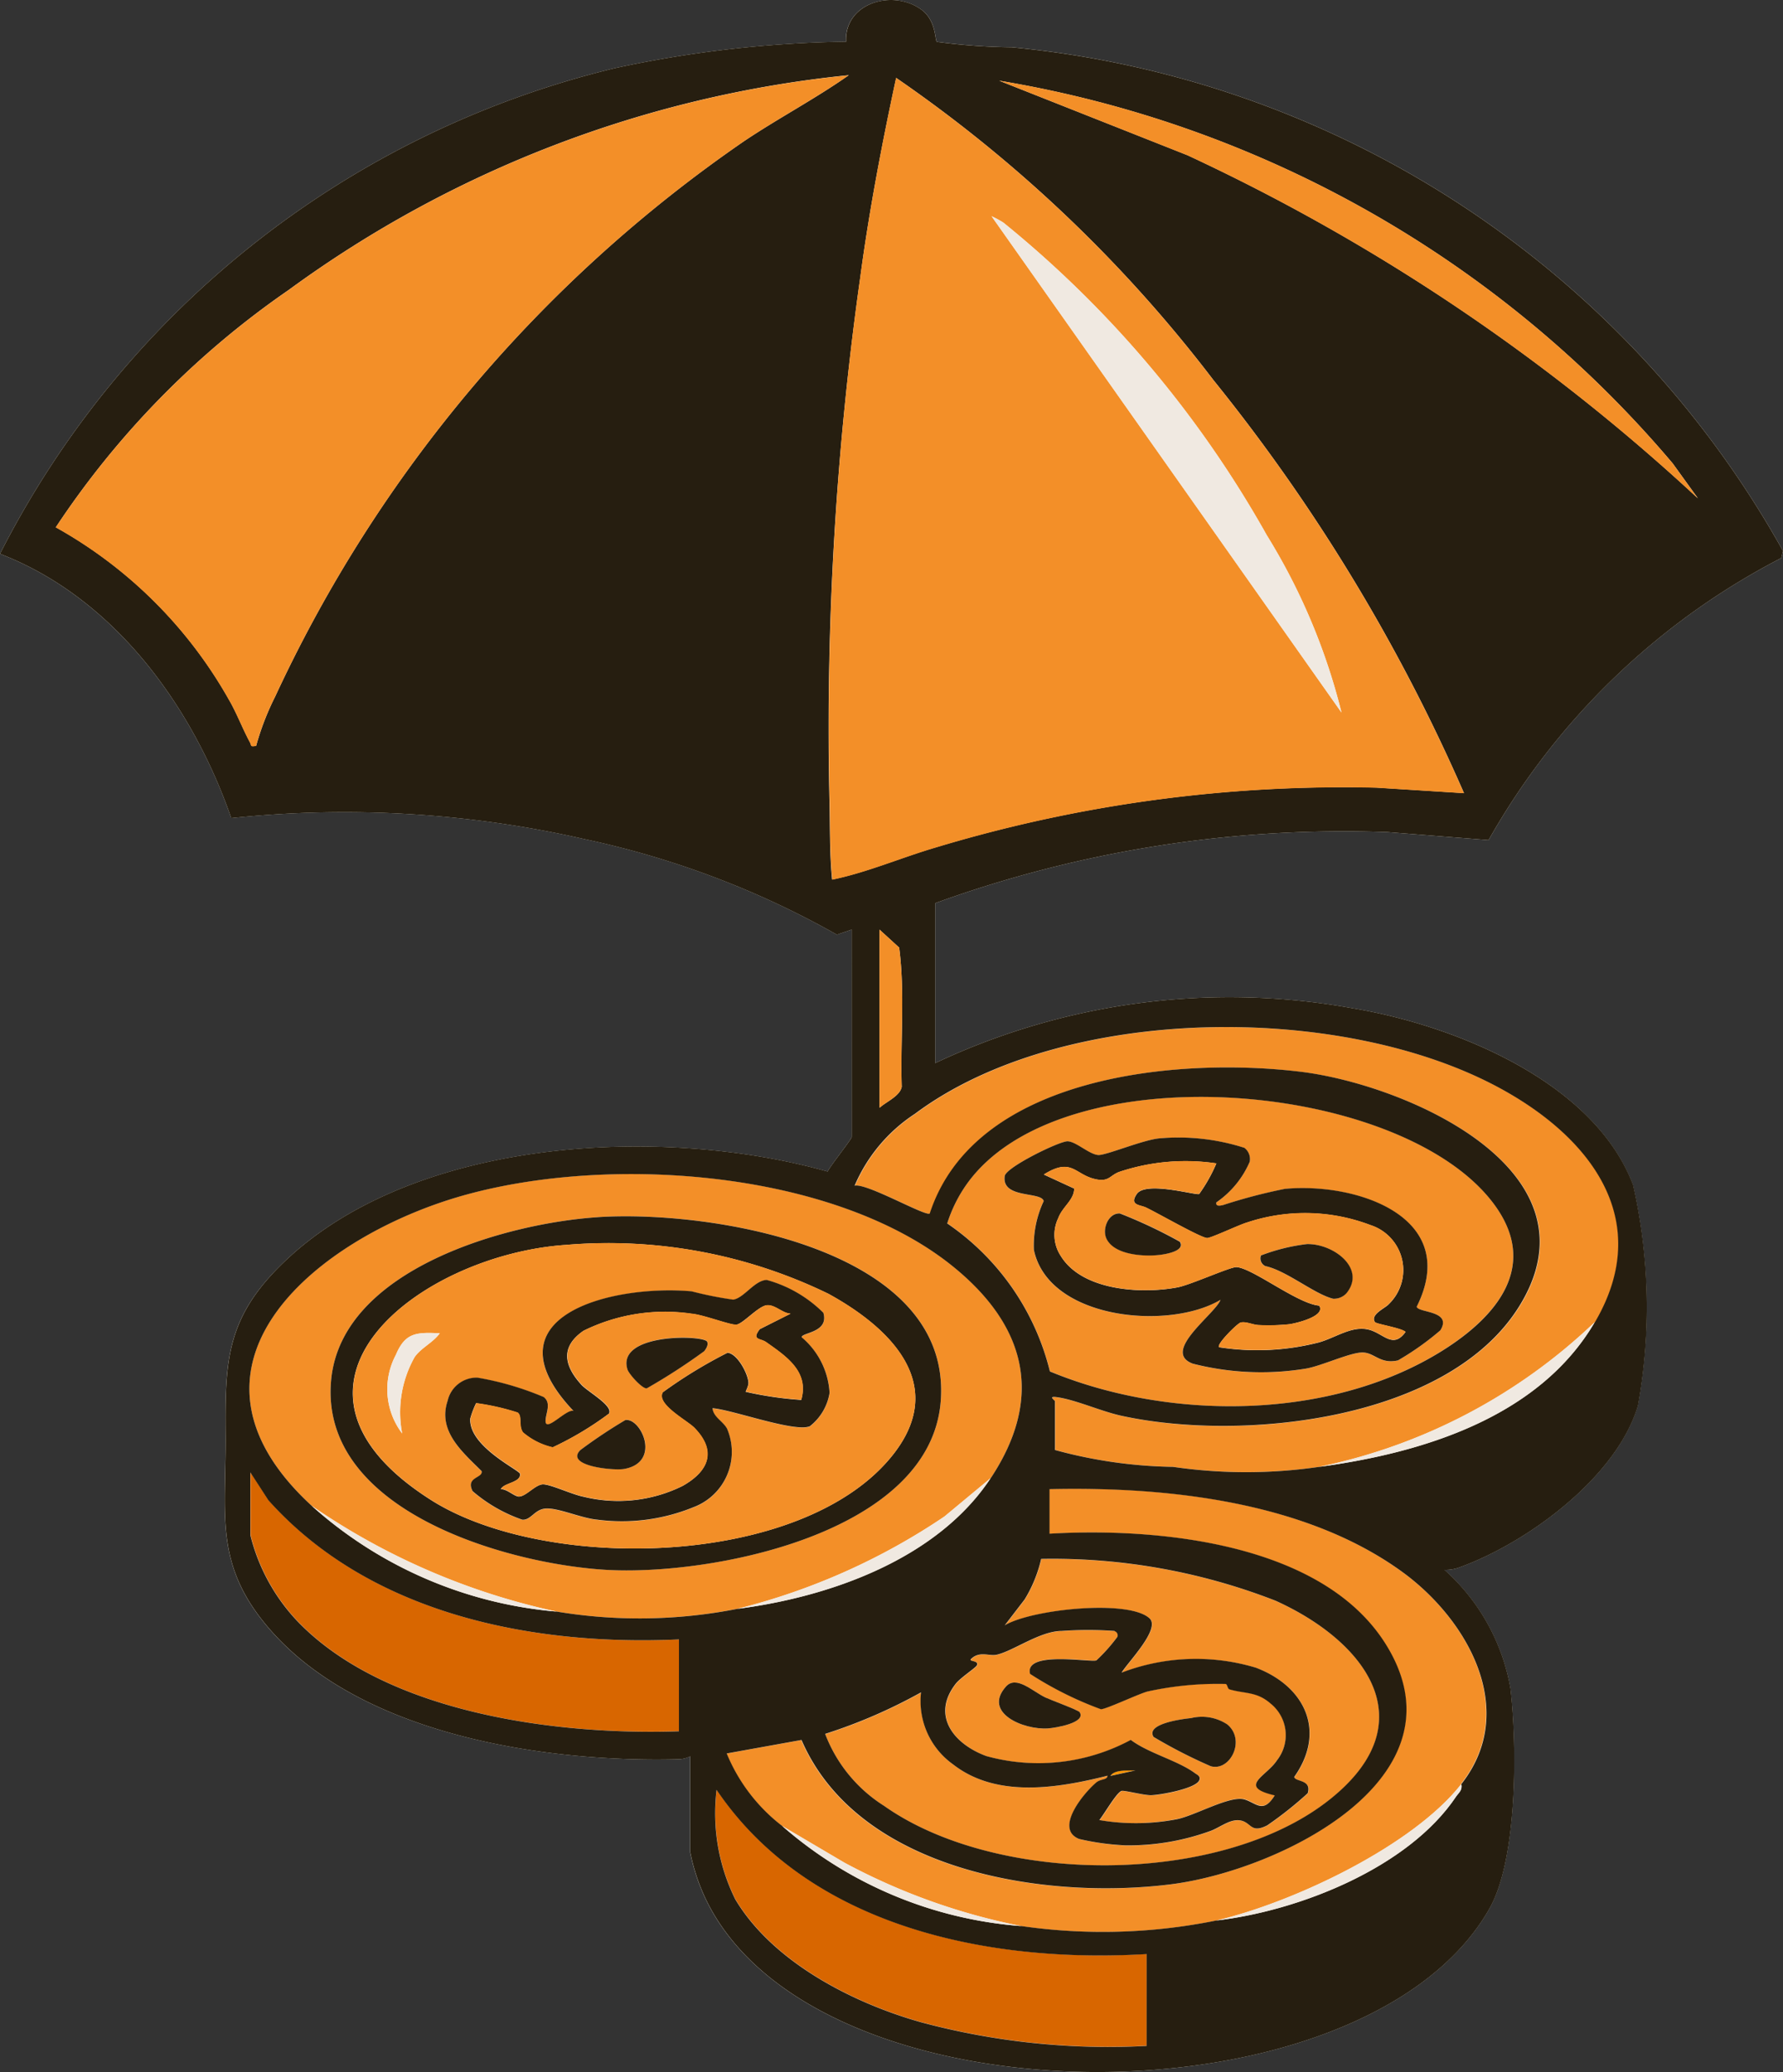
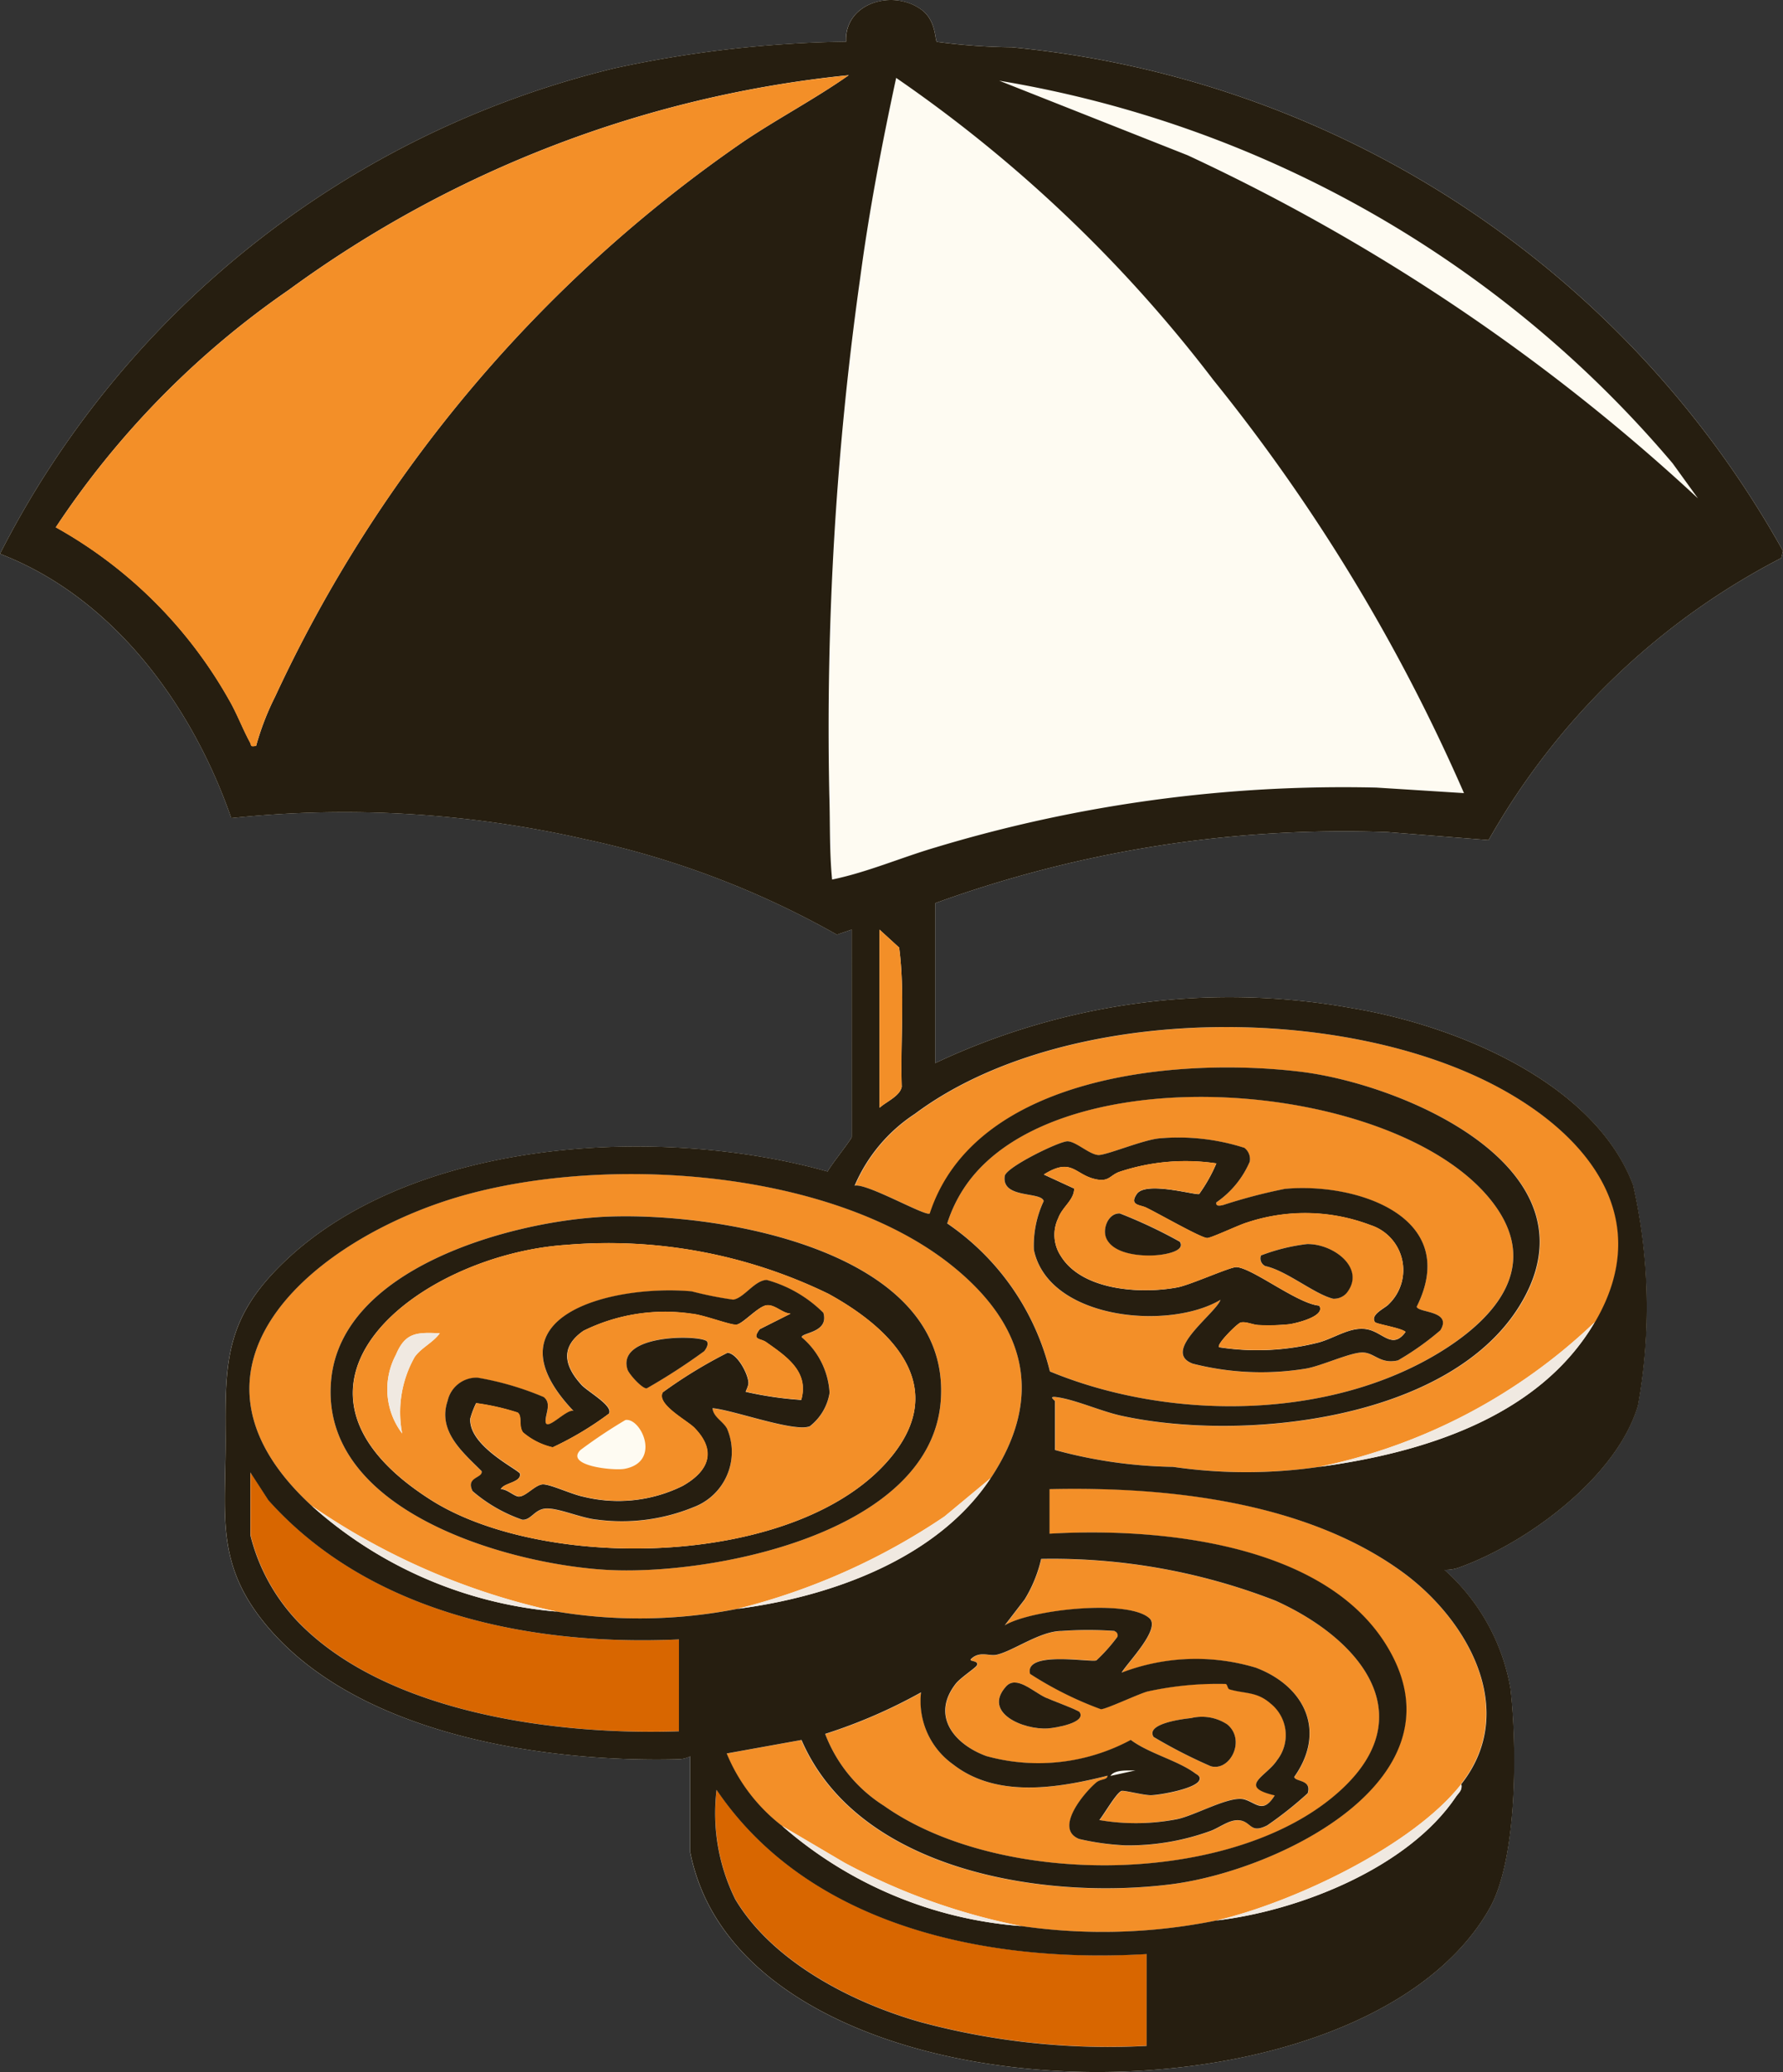
<svg xmlns="http://www.w3.org/2000/svg" width="52.834" height="61.393">
  <rect width="100%" height="100%" fill="#333333" stroke="none" />
  <defs>
    <clipPath id="a">
      <path fill="none" d="M0 0h52.834v61.393H0z" data-name="Rectangle 25448" />
    </clipPath>
  </defs>
  <g clip-path="url(#a)" data-name="Group 4635">
    <path fill="#fefbf2" d="M25.237 27.545v6.145c0 .062-.639.864-.714 1.023-4.9-1.379-12.254-1.02-16.112 2.687-1.701 1.634-1.746 2.9-1.728 5.11.017 2.374-.358 3.852 1.317 5.775 2.725 3.124 8.14 3.94 12.085 3.842a.8.8 0 0 0 .366-.088v2.846a6 6 0 0 0 .424 1.308c3.18 6.874 19.573 6.874 23.26.356.833-1.474.815-4.8.623-6.507a6.1 6.1 0 0 0-1.958-3.527 1.2 1.2 0 0 0 .458-.079c2.005-.729 4.646-2.665 5.274-4.787a16.4 16.4 0 0 0-.144-6.538c-1.159-3.066-5.289-4.735-8.293-5.233A20.45 20.45 0 0 0 27.711 31.5v-4.739a35.5 35.5 0 0 1 13.405-2.106l2.994.237a21 21 0 0 1 8.674-8.358l.05-.209A29.34 29.34 0 0 0 29.978 1.4a18 18 0 0 1-2.215-.161C27.7 1.2 27.751.608 27.3.284c-.849-.614-2.282-.2-2.231.952a34.6 34.6 0 0 0-6.846.783A27.73 27.73 0 0 0 0 16.41c3.371 1.3 5.7 4.505 6.853 7.83a32 32 0 0 1 10.467.623 26.3 26.3 0 0 1 7.478 2.83Z" data-name="Path 328894" />
    <path fill="#f38f28" d="m29.361 43.792-1.375 1.141a19.3 19.3 0 0 1-6.131 2.735 15 15 0 0 1-5.36.083 20.3 20.3 0 0 1-7.258-3.134c-4.324-3.978-.241-7.626 3.894-9.013 4.344-1.458 11.44-1.056 15.114 1.923 2.164 1.755 2.7 3.863 1.116 6.266m-11.646-7.729c-2.7.178-7.571 1.531-7.9 4.8-.389 3.869 5.144 5.465 8.124 5.648 3.1.19 9.627-1.06 9.936-4.99.358-4.564-6.86-5.676-10.16-5.459" data-name="Path 328895" />
    <path fill="#d86600" d="M20.124 48.575v2.721c-3.6.124-8.678-.527-11.3-3.255a5.7 5.7 0 0 1-1.4-2.559v-1.855l.535.826c3.014 3.367 7.8 4.325 12.166 4.123" data-name="Path 328896" />
    <path fill="#261e10" d="M17.715 36.064c3.3-.217 10.518.9 10.16 5.459-.309 3.931-6.84 5.18-9.936 4.99-2.98-.183-8.512-1.779-8.124-5.648.329-3.27 5.2-4.623 7.9-4.8m-.99.825c-4.334.318-9.272 4.164-3.967 7.547 3.393 2.164 10.994 2.028 13.676-1.3 1.684-2.092-.022-3.777-1.884-4.8a14.9 14.9 0 0 0-7.825-1.446" data-name="Path 328897" />
    <path fill="#f38f28" d="M16.726 36.889a14.9 14.9 0 0 1 7.825 1.446c1.862 1.022 3.568 2.707 1.884 4.8-2.681 3.331-10.282 3.466-13.675 1.3-5.3-3.383-.367-7.229 3.967-7.547m4.388 4.842c.592.045 2.438.725 2.885.534a1.58 1.58 0 0 0 .584-.989 2.31 2.31 0 0 0-.829-1.648c0-.143.818-.136.644-.724a3.8 3.8 0 0 0-1.678-.973c-.355 0-.681.543-.994.584a11 11 0 0 1-1.232-.246c-2.339-.209-6.18.721-3.5 3.544-.207-.072-.839.663-.828.288.007-.237.179-.52-.055-.7a8.8 8.8 0 0 0-1.965-.575.88.88 0 0 0-.882.684c-.3.9.443 1.522 1.006 2.086.048.212-.482.167-.267.593a4.5 4.5 0 0 0 1.473.847c.271.015.369-.331.732-.333.383 0 1.03.29 1.488.331a5.6 5.6 0 0 0 2.847-.367 1.75 1.75 0 0 0 1-2.33c-.132-.23-.4-.338-.43-.6m-8.083-2.23c-.691-.034-1.023-.023-1.3.638a2.17 2.17 0 0 0 .186 2.33 3.33 3.33 0 0 1 .371-2.267c.2-.278.542-.424.742-.7" data-name="Path 328898" />
    <path fill="#261e10" d="M21.114 41.73c.031.263.3.37.43.6a1.75 1.75 0 0 1-1 2.33 5.6 5.6 0 0 1-2.847.367c-.458-.041-1.106-.333-1.488-.331-.363 0-.462.349-.732.333a4.5 4.5 0 0 1-1.473-.847c-.215-.426.314-.381.267-.593-.564-.564-1.311-1.182-1.006-2.086a.88.88 0 0 1 .881-.684 8.8 8.8 0 0 1 1.965.575c.234.184.062.467.055.7-.011.375.621-.361.828-.288-2.677-2.824 1.165-3.753 3.5-3.544a11 11 0 0 0 1.232.246c.314-.041.639-.579.995-.583a3.8 3.8 0 0 1 1.677.973c.174.589-.644.582-.644.724a2.32 2.32 0 0 1 .828 1.648 1.57 1.57 0 0 1-.584.989c-.446.191-2.292-.489-2.885-.534m2.308-2.8c-.238-.014-.458-.272-.7-.249-.256.025-.72.565-.909.575s-.969-.294-1.325-.325a5.45 5.45 0 0 0-3.2.507c-.692.479-.571 1.036-.058 1.6.193.21.948.619.815.853a9.5 9.5 0 0 1-1.67 1 2.06 2.06 0 0 1-.881-.444c-.136-.193-.013-.476-.156-.586a7 7 0 0 0-1.23-.279 2.7 2.7 0 0 0-.172.452c-.059.829 1.463 1.53 1.475 1.643.027.26-.494.266-.57.454.179-.011.4.217.535.218.213 0 .5-.373.728-.362.248.013.847.3 1.194.368a4.3 4.3 0 0 0 2.929-.321c.77-.434 1.023-1.028.35-1.72-.216-.222-1.145-.7-.937-1.055a14 14 0 0 1 1.919-1.172c.288.026.6.607.619.878.009.106-.089.269-.08.28a10.7 10.7 0 0 0 1.643.24c.242-.84-.449-1.294-1.039-1.711-.172-.122-.441-.052-.19-.384Z" data-name="Path 328899" />
    <path fill="#f38f28" d="m23.423 38.927-.907.453c-.25.331.018.262.19.384.59.417 1.281.871 1.039 1.711a10.6 10.6 0 0 1-1.642-.24c-.01-.011.088-.174.08-.279-.022-.272-.331-.853-.619-.879a14 14 0 0 0-1.919 1.172c-.207.353.722.833.937 1.055.674.692.421 1.285-.35 1.72a4.3 4.3 0 0 1-2.928.321c-.348-.066-.946-.355-1.194-.367-.23-.012-.514.362-.728.361-.139 0-.357-.229-.535-.218.076-.188.6-.194.57-.454-.012-.114-1.534-.814-1.475-1.643a2.7 2.7 0 0 1 .172-.452 7 7 0 0 1 1.23.279c.144.11.021.393.156.586a2.06 2.06 0 0 0 .881.444 9.5 9.5 0 0 0 1.671-1c.133-.234-.623-.643-.815-.853-.514-.561-.635-1.118.057-1.6a5.45 5.45 0 0 1 3.2-.507c.355.031 1.127.335 1.325.325s.652-.55.908-.575c.238-.023.457.235.7.249m-2.474.825c-.164-.2-2.686-.241-2.358.827.043.139.437.575.571.563a18 18 0 0 0 1.7-1.1c.068-.077.14-.219.085-.285m-2.419 2.325a15 15 0 0 0-1.334.89c-.463.472.986.614 1.3.558 1.117-.2.494-1.529.034-1.448" data-name="Path 328900" />
    <path fill="#261e10" d="M20.949 39.752c.055.066-.017.208-.085.286a18 18 0 0 1-1.7 1.1c-.134.013-.528-.423-.571-.563-.328-1.068 2.194-1.024 2.358-.827" data-name="Path 328901" />
-     <path fill="#261e10" d="M18.529 42.077c.46-.081 1.083 1.249-.034 1.448-.314.056-1.763-.086-1.3-.558a15 15 0 0 1 1.334-.89" data-name="Path 328902" />
    <path fill="#f38f28" d="M43.299 52.865c-1.447 1.842-4.989 3.509-7.258 4.041a16.9 16.9 0 0 1-5.773.165 18.7 18.7 0 0 1-5.251-1.882l-1.842-1.086a5.2 5.2 0 0 1-1.649-2.144l2.216-.4c1.681 3.884 7.176 4.748 10.936 4.277 3.189-.4 8.866-3.137 6.376-7.116-1.882-3.009-6.757-3.461-9.963-3.274v-1.328c3.482-.079 7.623.363 10.5 2.488 1.931 1.425 3.4 4.1 1.7 6.254" data-name="Path 328903" />
    <path fill="#f38f28" d="M27.298 50.142a2.3 2.3 0 0 0 .951 2.142c1.29 1.005 3.1.7 4.575.333-.014.135-.2.086-.335.2-.364.3-1.255 1.373-.508 1.674a7.5 7.5 0 0 0 1.376.191 7.1 7.1 0 0 0 2.479-.414c.317-.1.638-.406.967-.315.288.079.281.376.752.136a11 11 0 0 0 1.2-.951c.125-.416-.364-.33-.4-.483.955-1.349.325-2.682-1.132-3.236a6.16 6.16 0 0 0-3.982.146c.173-.3 1.164-1.3.827-1.609-.617-.573-3.5-.27-4.291.207l.591-.769a4 4 0 0 0 .489-1.2 18.2 18.2 0 0 1 6.949 1.241c2.665 1.2 4.472 3.593 1.613 5.878-3.236 2.587-9.865 2.566-13.215.2a4.35 4.35 0 0 1-1.751-2.131 15.5 15.5 0 0 0 2.849-1.235" data-name="Path 328904" />
    <path fill="#d86600" d="M33.979 57.895v2.721a21.4 21.4 0 0 1-6.68-.7c-2.025-.569-4.4-1.785-5.509-3.645a5.74 5.74 0 0 1-.553-3.241c2.763 4.081 8.089 5.144 12.743 4.865" data-name="Path 328905" />
    <path fill="#f38f28" d="M33.031 48.328a.13.13 0 0 1 .083.165 5 5 0 0 1-.623.7c-.156.069-2.145-.3-1.966.4a10.5 10.5 0 0 0 2.1 1.047c.161 0 1.094-.445 1.377-.525a9.7 9.7 0 0 1 2.32-.227c.052.006.05.142.117.162.458.134.8.059 1.215.419a1.2 1.2 0 0 1 .193 1.677c-.3.475-1.2.782-.069 1.045-.348.562-.547.216-.905.118-.425-.115-1.431.467-1.979.585a6.4 6.4 0 0 1-2.312.038c.137-.164.5-.8.656-.863.069-.026.644.13.871.127.264 0 1.377-.2 1.442-.461.027-.113-.069-.144-.136-.193-.511-.377-1.366-.583-1.9-.985a5.78 5.78 0 0 1-4.278.48c-.952-.352-1.655-1.19-.908-2.148.131-.167.588-.47.62-.535.084-.167-.264-.11-.164-.2.252-.238.526-.076.744-.119.473-.095 1.293-.706 1.936-.706a11 11 0 0 1 1.567 0m-1.041 2.4c-.039-.058-.87-.365-1.012-.432-.381-.18-.864-.666-1.17-.325-.7.779.519 1.288 1.241 1.241.218-.014 1.149-.165.941-.484m3.29.181c-.242.023-1.346.165-1.1.556a15 15 0 0 0 1.693.868c.577.161 1.049-.777.492-1.238a1.36 1.36 0 0 0-1.086-.185" data-name="Path 328906" />
-     <path fill="#fc9300" d="m33.649 52.453-.741.163c.125-.2.54-.154.741-.163" data-name="Path 328907" />
    <path fill="#261e10" d="M35.282 50.91a1.36 1.36 0 0 1 1.086.185c.556.461.085 1.4-.492 1.238a15 15 0 0 1-1.693-.868c-.246-.391.857-.533 1.1-.556" data-name="Path 328908" />
    <path fill="#261e10" d="M31.991 50.729c.208.319-.723.47-.941.484-.722.047-1.938-.462-1.241-1.241.306-.342.789.145 1.17.325.142.067.974.374 1.012.432" data-name="Path 328909" />
    <path fill="#f38f28" d="M47.257 39.174a16.7 16.7 0 0 1-8.161 4.288 15 15 0 0 1-4.33 0 14 14 0 0 1-3.5-.5v-1.438c0-.03-.215-.156.041-.124.551.069 1.314.418 1.923.552 3.555.781 9.682.161 11.8-3.247 2.493-4.021-3.336-6.558-6.47-6.944-3.63-.447-9.66.085-11 4.2-.124.092-1.874-.914-2.226-.826a4.8 4.8 0 0 1 1.787-2.13c4.375-3.264 12.67-3.317 17.372-.74 2.678 1.468 4.538 3.908 2.78 6.911" data-name="Path 328910" />
    <path fill="#f38f28" d="M31.114 40.637a7.46 7.46 0 0 0-3.045-4.39 4.2 4.2 0 0 1 .563-1.142c2.764-3.942 12.828-3.125 15.607.529 1.414 1.859.107 3.382-1.525 4.4-3.305 2.056-8.06 2.071-11.6.6m4.927-5.006a2.8 2.8 0 0 0 .99-1.205.42.42 0 0 0-.159-.411 6.4 6.4 0 0 0-2.521-.281c-.483.044-1.583.507-1.809.493-.267-.017-.669-.406-.914-.406s-1.821.768-1.858 1.029c-.1.683 1.089.449 1.155.743a3.1 3.1 0 0 0-.291 1.443c.428 2.066 3.994 2.4 5.531 1.481-.161.427-1.766 1.536-.824 1.893a8.2 8.2 0 0 0 3.358.146c.452-.08 1.316-.48 1.672-.477s.519.353 1.053.234a8.3 8.3 0 0 0 1.254-.89c.366-.595-.661-.519-.7-.7 1.328-2.664-1.786-3.688-3.908-3.491a16 16 0 0 0-1.83.48c-.082.016-.225.051-.2-.078" data-name="Path 328911" />
    <path fill="#261e10" d="M36.042 35.629c-.024.128.119.094.2.077a16 16 0 0 1 1.83-.48c2.121-.2 5.235.827 3.908 3.492.039.185 1.066.109.7.7a8.3 8.3 0 0 1-1.254.89c-.534.12-.692-.231-1.053-.234s-1.22.4-1.672.477a8.2 8.2 0 0 1-3.358-.146c-.943-.356.663-1.466.824-1.892-1.537.917-5.1.585-5.531-1.481a3.1 3.1 0 0 1 .291-1.443c-.066-.294-1.254-.061-1.155-.743.038-.261 1.61-1.029 1.858-1.029s.647.389.914.406c.226.014 1.326-.45 1.809-.493a6.4 6.4 0 0 1 2.521.28.42.42 0 0 1 .158.412 2.8 2.8 0 0 1-.99 1.205m0-1.155a6.2 6.2 0 0 0-2.849.243c-.316.1-.319.334-.781.213-.574-.149-.67-.635-1.482-.126l.9.415c0 .342-.348.537-.473.879a1.14 1.14 0 0 0 .079 1.123c.637 1.029 2.388 1.128 3.455.926.386-.073 1.583-.619 1.755-.6.487.041 1.806 1.087 2.443 1.141.21.317-.7.526-.884.552a6 6 0 0 1-.889.025c-.187 0-.395-.117-.555-.074-.1.026-.728.652-.637.73a7.35 7.35 0 0 0 2.951-.141c.507-.141.985-.507 1.487-.379.437.11.713.584 1.087.067-.117-.118-.866-.232-.906-.291-.155-.226.315-.417.411-.534a1.4 1.4 0 0 0-.546-2.341 5.45 5.45 0 0 0-3.678-.069c-.223.067-1.06.463-1.164.453-.206-.017-1.487-.754-1.813-.906-.172-.08-.5-.061-.267-.4.271-.393 1.773.053 1.849 0a4.7 4.7 0 0 0 .506-.9" data-name="Path 328912" />
    <path fill="#f38f28" d="M36.041 34.473a4.7 4.7 0 0 1-.506.9c-.077.054-1.579-.391-1.849 0-.234.339.1.32.267.4.327.153 1.607.889 1.813.907.105.009.941-.387 1.164-.453a5.44 5.44 0 0 1 3.678.069 1.4 1.4 0 0 1 .546 2.34c-.1.118-.566.309-.411.535.04.058.789.173.906.29-.374.517-.65.043-1.087-.067-.5-.127-.98.239-1.487.379a7.35 7.35 0 0 1-2.951.142c-.091-.078.537-.7.637-.73.161-.043.368.072.555.075a6 6 0 0 0 .889-.025c.187-.025 1.094-.234.884-.551-.637-.054-1.956-1.1-2.443-1.141-.172-.014-1.369.532-1.755.6-1.067.2-2.818.1-3.455-.926a1.14 1.14 0 0 1-.079-1.123c.125-.342.469-.537.474-.879l-.9-.416c.812-.508.908-.023 1.482.126.463.12.465-.111.781-.213a6.2 6.2 0 0 1 2.849-.243m-1.081 2.318a14.5 14.5 0 0 0-1.772-.835c-.342-.021-.537.451-.4.741.226.491 1.1.537 1.558.488.222-.024.791-.122.618-.394m4.923 1.538c.6-.736-.379-1.481-1.167-1.463a5.7 5.7 0 0 0-1.362.337.25.25 0 0 0 .13.315c.622.131 1.467.84 2.01.967a.5.5 0 0 0 .388-.156" data-name="Path 328913" />
    <path fill="#261e10" d="M39.893 38.325a.5.5 0 0 1-.388.156c-.544-.128-1.388-.836-2.01-.967a.25.25 0 0 1-.13-.315 5.7 5.7 0 0 1 1.362-.337c.787-.018 1.771.726 1.167 1.463" data-name="Path 328914" />
    <path fill="#261e10" d="M34.96 36.791c.173.272-.4.37-.618.394-.461.05-1.331 0-1.557-.488-.133-.29.062-.762.4-.742a14.5 14.5 0 0 1 1.771.835" data-name="Path 328915" />
    <path fill="#261e10" d="m25.237 27.545-.439.149a26.3 26.3 0 0 0-7.478-2.83 32 32 0 0 0-10.467-.623C5.7 20.915 3.371 17.708 0 16.41A27.73 27.73 0 0 1 18.226 2.018a34.6 34.6 0 0 1 6.846-.783C25.02.084 26.454-.331 27.3.284c.449.324.4.921.462.956a18 18 0 0 0 2.215.161 29.34 29.34 0 0 1 22.857 14.924l-.05.209a21.03 21.03 0 0 0-8.674 8.358l-2.994-.237a35.5 35.5 0 0 0-13.405 2.106V31.5A20.45 20.45 0 0 1 40.1 29.878c3 .5 7.134 2.167 8.293 5.233a16.4 16.4 0 0 1 .144 6.538c-.629 2.121-3.269 4.058-5.274 4.787a1.2 1.2 0 0 1-.458.079 6.1 6.1 0 0 1 1.956 3.527c.192 1.7.211 5.034-.623 6.507-3.687 6.518-20.08 6.518-23.26-.356a6 6 0 0 1-.424-1.308V52.04a.8.8 0 0 1-.366.087c-3.945.1-9.36-.718-12.085-3.842-1.677-1.923-1.3-3.4-1.318-5.775-.018-2.205.026-3.476 1.727-5.111 3.858-3.708 11.208-4.067 16.112-2.687.074-.16.714-.961.714-1.023Zm-.083-25.318a33.86 33.86 0 0 0-16.6 6.365 25.9 25.9 0 0 0-6.9 7.031 13.34 13.34 0 0 1 5.126 5.1c.234.4.412.877.627 1.27.052.1 0 .138.183.105a8 8 0 0 1 .563-1.458 40.8 40.8 0 0 1 13.89-16.454c1.017-.683 2.109-1.255 3.111-1.96M43.381 23.5a53.6 53.6 0 0 0-7.426-12.24 41.1 41.1 0 0 0-9.4-8.952c-.419 1.948-.8 3.929-1.063 5.907a95.4 95.4 0 0 0-.918 15.331c.027.839 0 1.679.083 2.515 1.036-.213 2.032-.647 3.052-.948a41.8 41.8 0 0 1 13.075-1.777Zm6.927-8.742-.744-1.029A33.27 33.27 0 0 0 29.608 2.391L35.19 4.6a58.4 58.4 0 0 1 15.118 10.161M26.062 27.545v5.279c.2-.182.606-.347.658-.621-.044-1.369.1-2.777-.076-4.126Zm21.2 11.629c1.759-3-.1-5.443-2.779-6.911-4.7-2.578-13-2.524-17.372.739a4.8 4.8 0 0 0-1.787 2.13c.352-.088 2.1.918 2.226.825 1.341-4.11 7.371-4.642 11-4.2 3.135.386 8.963 2.923 6.47 6.944-2.113 3.408-8.24 4.027-11.795 3.247-.61-.134-1.373-.483-1.923-.552-.255-.032-.041.094-.041.124v1.443a14 14 0 0 0 3.5.5 15 15 0 0 0 4.33 0c3.06-.411 6.513-1.467 8.165-4.288m-16.142 1.462c3.541 1.466 8.3 1.451 11.6-.6 1.633-1.015 2.939-2.54 1.525-4.4-2.78-3.654-12.844-4.472-15.608-.529a4.2 4.2 0 0 0-.563 1.143 7.46 7.46 0 0 1 3.044 4.389m-1.753 3.155c1.588-2.4 1.048-4.511-1.116-6.266-3.673-2.979-10.769-3.38-15.113-1.923-4.13 1.385-8.217 5.033-3.893 9.011a12.46 12.46 0 0 0 7.258 3.134 15 15 0 0 0 5.361-.082c2.743-.353 5.922-1.479 7.5-3.876m-9.237 4.783c-4.362.2-9.152-.755-12.166-4.123l-.535-.826v1.856a5.7 5.7 0 0 0 1.4 2.559c2.624 2.728 7.7 3.379 11.3 3.256ZM43.3 52.865c1.7-2.158.226-4.828-1.7-6.254-2.878-2.124-7.019-2.567-10.5-2.488v1.32c3.206-.187 8.081.265 9.963 3.274 2.489 3.979-3.187 6.718-6.376 7.116-3.76.47-9.256-.394-10.937-4.278l-2.216.4a5.2 5.2 0 0 0 1.641 2.145 12.15 12.15 0 0 0 7.092 2.969 16.9 16.9 0 0 0 5.774-.165c2.441-.282 5.684-1.558 7.1-3.665.082-.123.2-.191.159-.377m-16-2.722a15.5 15.5 0 0 1-2.849 1.235 4.35 4.35 0 0 0 1.749 2.134c3.35 2.368 9.979 2.389 13.215-.2 2.859-2.285 1.052-4.673-1.613-5.878a18.2 18.2 0 0 0-6.95-1.241 4 4 0 0 1-.489 1.2l-.591.769c.79-.477 3.674-.78 4.291-.207.337.313-.655 1.311-.827 1.608a6.16 6.16 0 0 1 3.982-.145c1.457.554 2.087 1.887 1.132 3.236.036.153.525.067.4.483a11 11 0 0 1-1.2.952c-.471.239-.464-.057-.751-.137-.329-.091-.65.212-.967.315a7.1 7.1 0 0 1-2.48.414 7.5 7.5 0 0 1-1.376-.19c-.747-.3.144-1.369.509-1.674.136-.114.321-.065.335-.2-1.472.369-3.285.673-4.575-.333a2.3 2.3 0 0 1-.952-2.142m5.733-1.814a11 11 0 0 0-1.567 0c-.643 0-1.462.612-1.936.706-.218.043-.491-.118-.744.119-.1.094.248.037.164.2-.033.065-.489.368-.62.535-.748.957-.044 1.8.907 2.148a5.78 5.78 0 0 0 4.278-.48c.531.4 1.387.608 1.9.985.067.05.164.081.136.193-.065.262-1.179.457-1.442.461-.227 0-.8-.154-.871-.127-.153.058-.519.7-.656.863a6.4 6.4 0 0 0 2.315-.028c.547-.118 1.553-.7 1.978-.584.358.1.557.443.905-.118-1.128-.263-.233-.57.07-1.045a1.2 1.2 0 0 0-.193-1.677c-.411-.36-.757-.285-1.215-.419-.066-.019-.064-.155-.117-.161A9.7 9.7 0 0 0 34 50.12c-.283.079-1.216.523-1.377.525a10.5 10.5 0 0 1-2.1-1.048c-.179-.7 1.811-.33 1.966-.4a5 5 0 0 0 .623-.7.13.13 0 0 0-.083-.165m.618 4.125c-.2.01-.617-.036-.742.163Zm.33 5.442c-4.654.279-9.98-.784-12.743-4.865a5.74 5.74 0 0 0 .553 3.241c1.108 1.86 3.485 3.076 5.509 3.645a21.4 21.4 0 0 0 6.68.7Z" data-name="Path 328916" />
-     <path fill="#f38f28" d="m43.38 23.503-2.59-.163a41.8 41.8 0 0 0-13.075 1.777c-1.019.3-2.016.735-3.051.948-.088-.836-.057-1.676-.084-2.515a95.5 95.5 0 0 1 .91-15.335c.268-1.978.644-3.959 1.063-5.907a41.1 41.1 0 0 1 9.4 8.952 53.6 53.6 0 0 1 7.427 12.243m-14-17.1 10.371 14.709a18.4 18.4 0 0 0-2.212-5.251 32.2 32.2 0 0 0-7.807-9.265 3 3 0 0 0-.35-.189" data-name="Path 328917" />
    <path fill="#f38f28" d="M25.155 2.226c-1 .7-2.094 1.277-3.111 1.96A40.8 40.8 0 0 0 8.151 20.644a7.8 7.8 0 0 0-.563 1.458c-.188.034-.132-.01-.183-.105-.215-.393-.393-.873-.627-1.27a13.35 13.35 0 0 0-5.126-5.1 25.9 25.9 0 0 1 6.9-7.031 33.86 33.86 0 0 1 16.6-6.365" data-name="Path 328918" />
-     <path fill="#f38f28" d="M50.309 14.766A58.4 58.4 0 0 0 35.19 4.603l-5.581-2.212a33.26 33.26 0 0 1 19.958 11.342Z" data-name="Path 328919" />
    <path fill="#f38f28" d="m26.062 27.545.582.532c.178 1.349.032 2.757.076 4.126-.052.274-.459.439-.658.621Z" data-name="Path 328920" />
    <path fill="#f0e9e1" d="m29.361 43.792-1.372 1.141a19.3 19.3 0 0 1-6.13 2.736c2.743-.353 5.922-1.48 7.5-3.876" data-name="Path 328921" />
    <path fill="#f0e9e1" d="M16.495 47.751a20.3 20.3 0 0 1-7.258-3.134 12.46 12.46 0 0 0 7.258 3.134" data-name="Path 328922" />
    <path fill="#f0e9e1" d="M12.289 40.205c.2-.278.542-.424.742-.7-.691-.034-1.023-.023-1.3.638a2.17 2.17 0 0 0 .186 2.33 3.33 3.33 0 0 1 .371-2.267" data-name="Path 328923" />
    <path fill="#f0e9e1" d="M36.041 56.905c2.441-.282 5.685-1.558 7.1-3.664.083-.123.2-.192.159-.377-1.447 1.842-4.989 3.509-7.258 4.041" data-name="Path 328924" />
    <path fill="#f0e9e1" d="M23.175 54.101a12.16 12.16 0 0 0 7.093 2.969 18.6 18.6 0 0 1-5.251-1.883Z" data-name="Path 328925" />
    <path fill="#f0e9e1" d="M39.092 43.462c3.06-.411 6.513-1.467 8.165-4.288a16.7 16.7 0 0 1-8.165 4.288" data-name="Path 328926" />
-     <path fill="#f0e9e1" d="M37.539 15.861a32.2 32.2 0 0 0-7.807-9.265 3 3 0 0 0-.35-.189l10.369 14.705a18.4 18.4 0 0 0-2.212-5.251" data-name="Path 328927" />
  </g>
</svg>